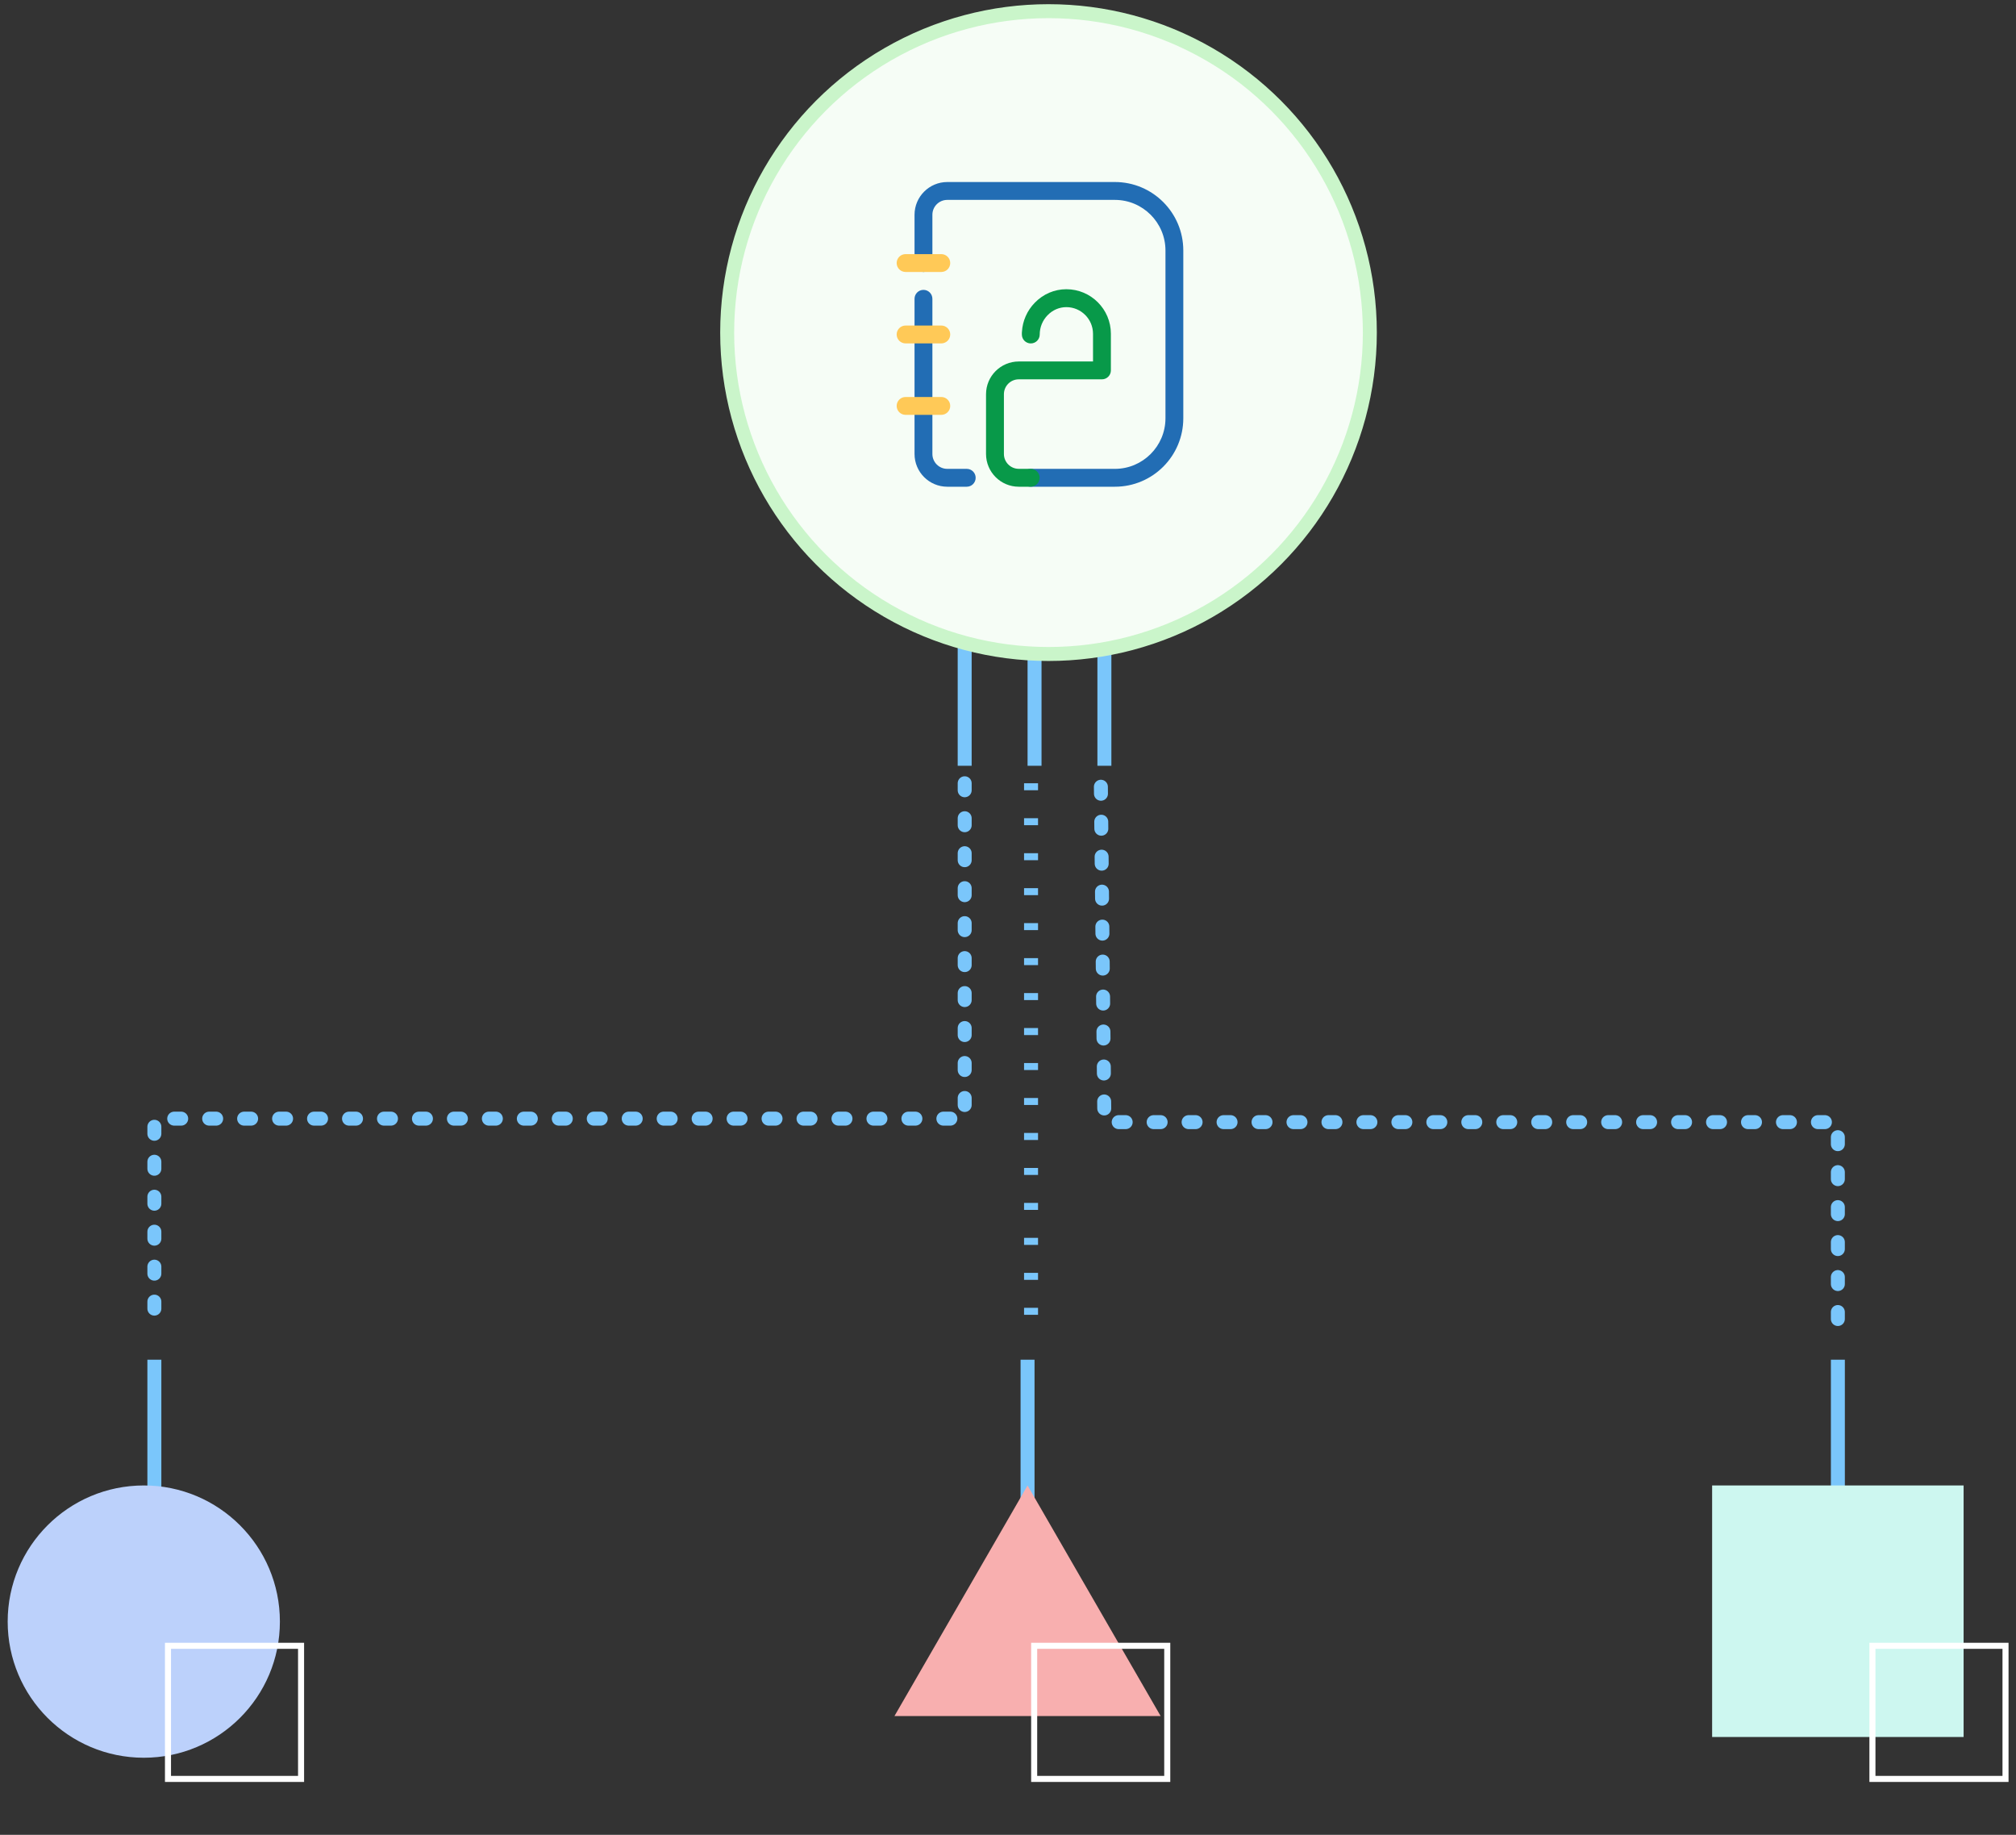
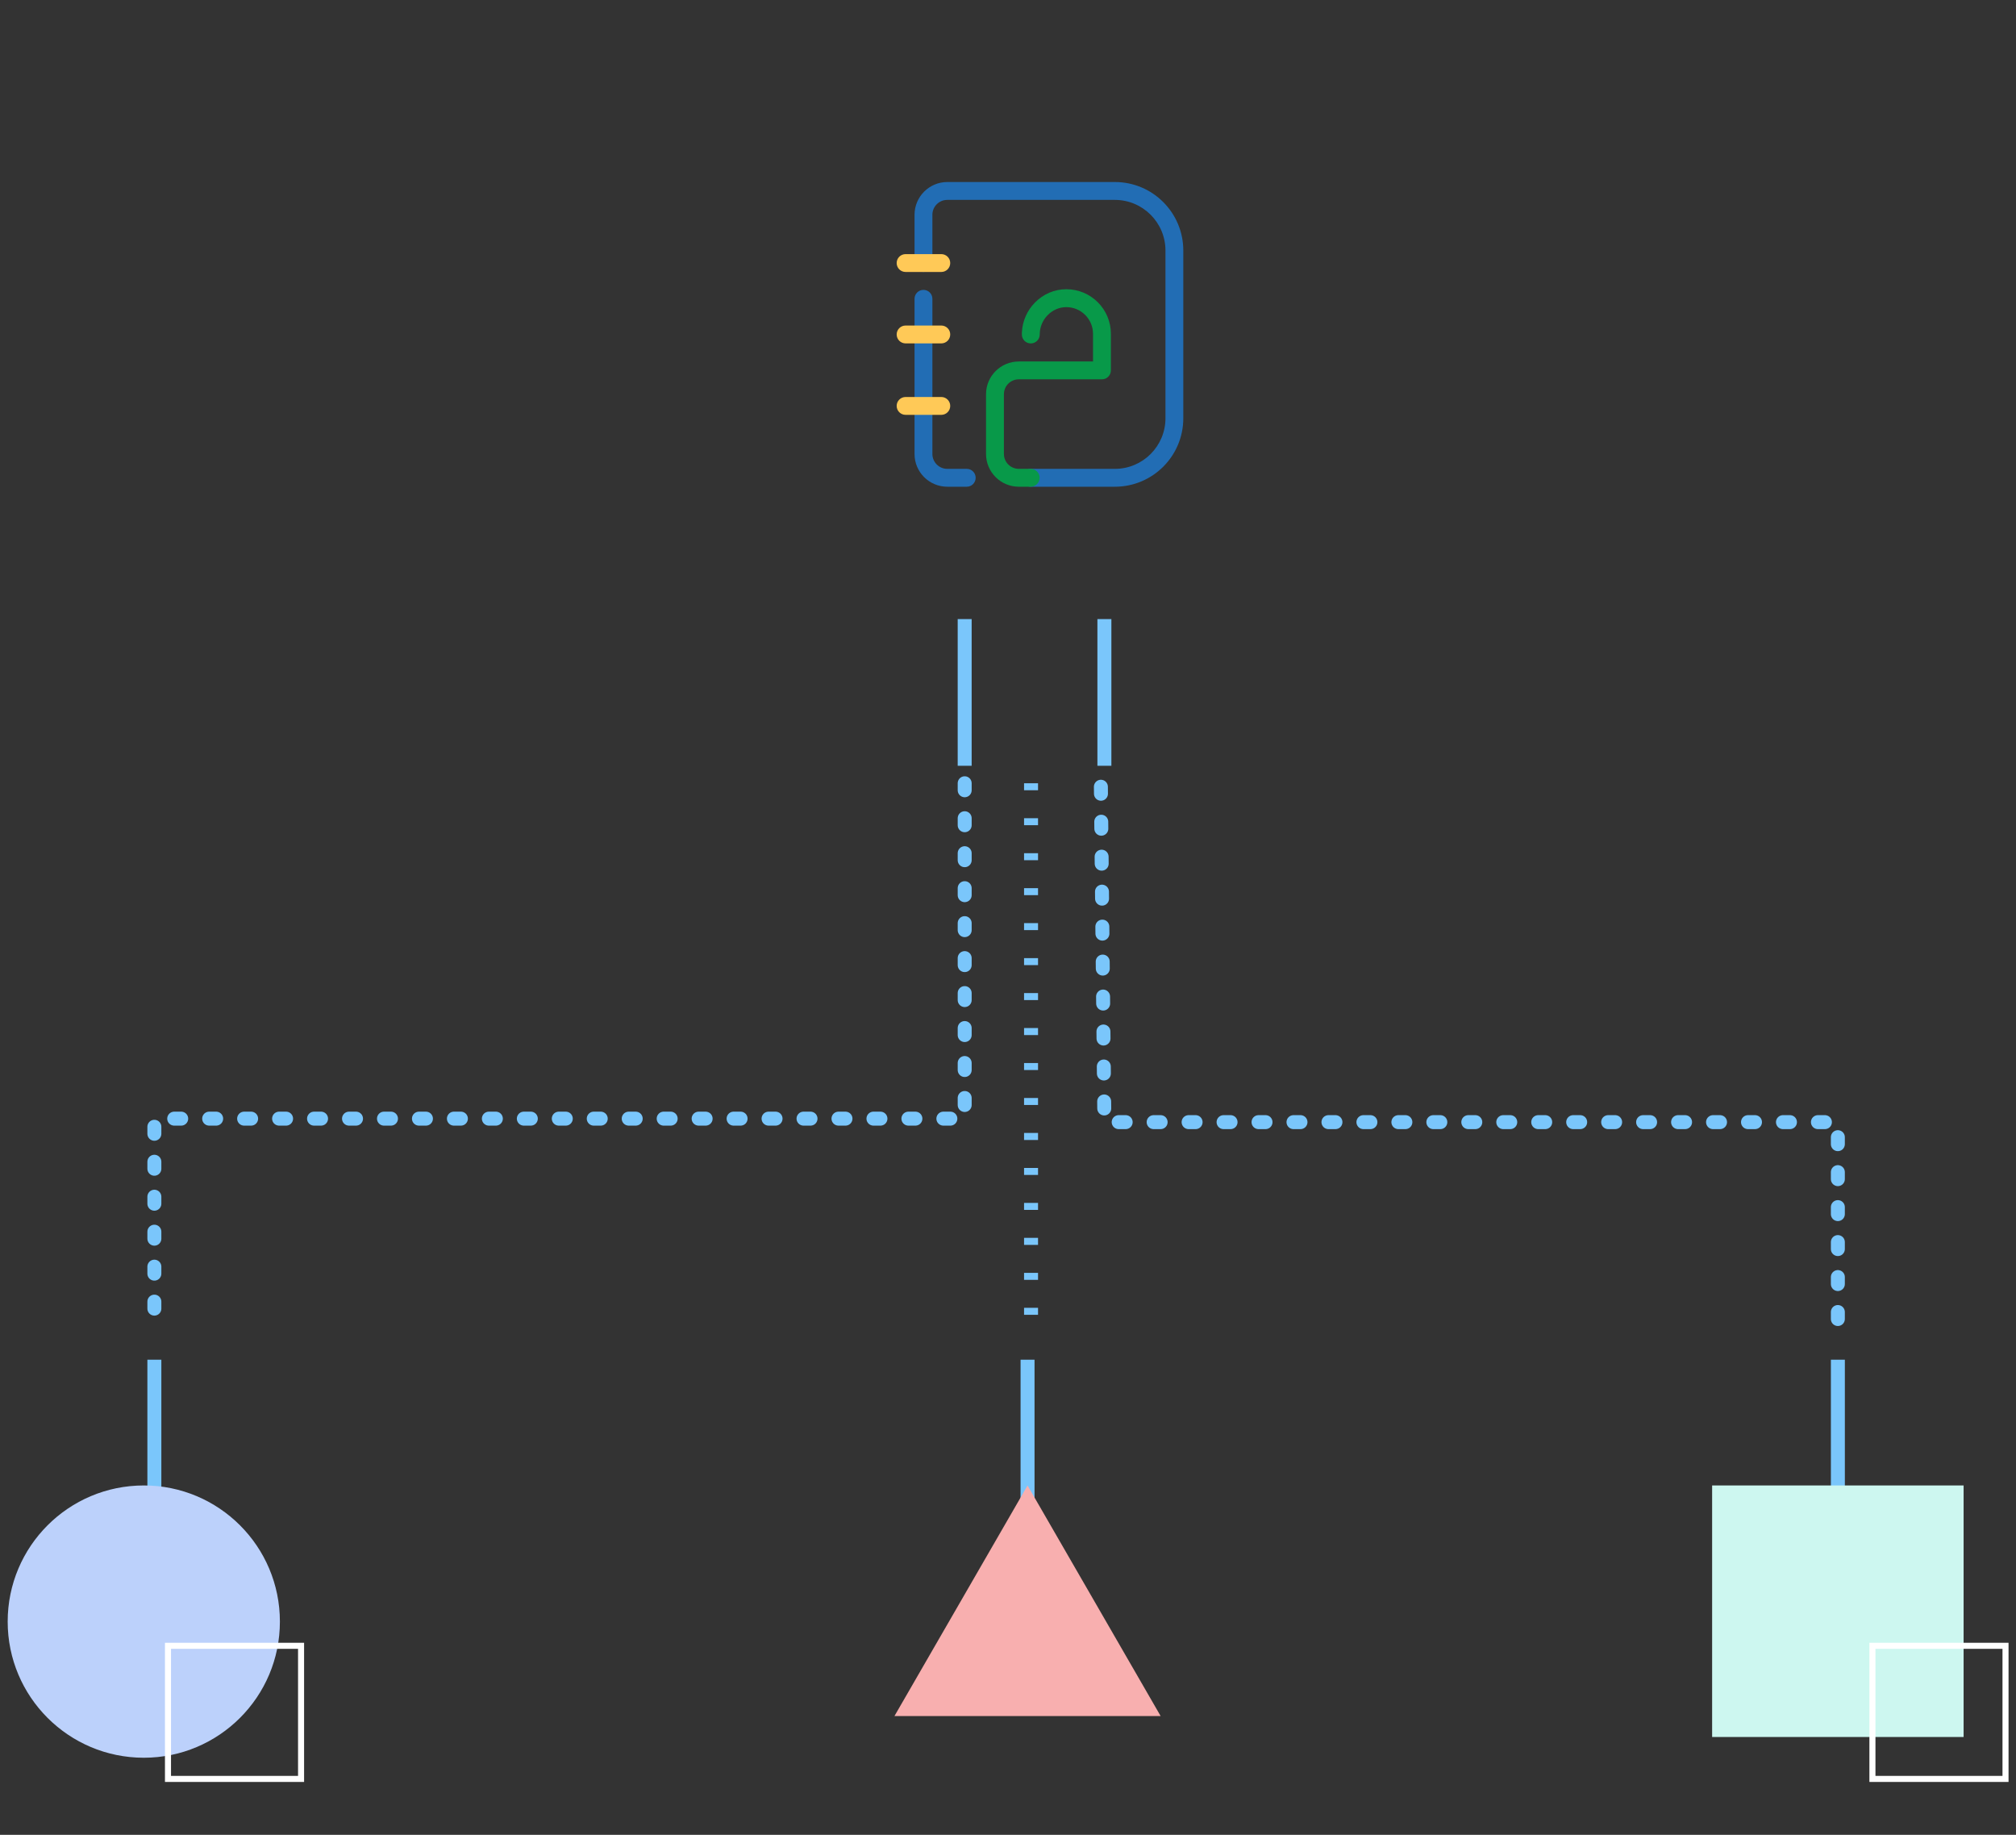
<svg xmlns="http://www.w3.org/2000/svg" width="222" height="202" viewBox="0 0 222 202" fill="none">
  <rect x="0" y="0" width="222" height="202" fill="#333333" stroke="none" />
-   <path d="M113.923 68.154V84.308" stroke="#7AC6FB" stroke-width="1.538" stroke-linejoin="round" />
  <path d="M121.615 68.154V84.308" stroke="#7AC6FB" stroke-width="1.538" stroke-linejoin="round" />
  <path d="M106.229 68.154V84.308" stroke="#7AC6FB" stroke-width="1.538" stroke-linejoin="round" />
  <path d="M16.999 149.692V165.846" stroke="#7AC6FB" stroke-width="1.538" stroke-linejoin="round" />
  <path d="M113.153 149.692V165.846" stroke="#7AC6FB" stroke-width="1.538" stroke-linejoin="round" />
  <path d="M202.385 149.692V165.846" stroke="#7AC6FB" stroke-width="1.538" stroke-linejoin="round" />
-   <circle cx="115.461" cy="36.615" r="35.385" fill="#F6FDF6" stroke="#CAF5CA" stroke-width="1.538" />
  <path d="M122.769 53.585H113.496C112.951 53.585 112.513 53.145 112.513 52.602C112.513 52.058 112.952 51.618 113.496 51.618H122.769C125.842 51.618 128.34 49.12 128.34 46.047V27.578C128.34 24.506 125.842 22.007 122.769 22.007H104.311C103.407 22.007 102.674 22.741 102.674 23.644V28.959C102.674 29.504 102.235 29.942 101.691 29.942C101.148 29.942 100.708 29.503 100.708 28.959V23.642C100.711 21.656 102.325 20.043 104.311 20.039H122.766C126.927 20.039 130.301 23.413 130.304 27.574V46.045C130.305 50.211 126.931 53.585 122.769 53.585Z" fill="#226DB4" />
  <path d="M106.456 53.585H104.311C102.321 53.581 100.708 51.968 100.708 49.981V32.896C100.708 32.352 101.148 31.913 101.691 31.913C102.235 31.913 102.674 32.353 102.674 32.896V49.98C102.674 50.885 103.409 51.617 104.311 51.617H106.456C107.001 51.617 107.439 52.056 107.439 52.6C107.439 53.144 107.001 53.585 106.456 53.585Z" fill="#226DB4" />
  <path d="M103.654 45.672H99.724C99.179 45.672 98.74 45.233 98.74 44.689C98.74 44.146 99.18 43.706 99.724 43.706H103.655C104.2 43.706 104.638 44.146 104.638 44.689C104.638 45.233 104.199 45.672 103.654 45.672Z" fill="#FFC957" />
  <path d="M103.654 37.806H99.724C99.179 37.806 98.74 37.366 98.74 36.822C98.74 36.278 99.18 35.839 99.724 35.839H103.655C104.2 35.839 104.638 36.279 104.638 36.822C104.638 37.366 104.199 37.806 103.654 37.806Z" fill="#FFC957" />
  <path d="M103.654 29.942H99.724C99.179 29.942 98.74 29.503 98.74 28.959C98.74 28.414 99.18 27.976 99.724 27.976H103.655C104.2 27.976 104.638 28.415 104.638 28.959C104.638 29.503 104.199 29.942 103.654 29.942Z" fill="#FFC957" />
  <path d="M113.496 53.585H112.184C110.194 53.581 108.583 51.968 108.581 49.981V43.403C108.581 41.412 110.195 39.8 112.184 39.796H120.362V36.747C120.359 35.128 119.047 33.816 117.428 33.813C116.654 33.813 115.919 34.127 115.362 34.701C114.804 35.268 114.493 36.032 114.493 36.826C114.493 37.371 114.054 37.809 113.51 37.809C112.966 37.809 112.527 37.37 112.527 36.826V36.672C112.527 36.629 112.53 36.59 112.534 36.547C112.6 35.337 113.104 34.193 113.951 33.327C114.882 32.369 116.115 31.842 117.427 31.842C120.129 31.842 122.329 34.038 122.329 36.744V40.777C122.329 41.322 121.889 41.761 121.346 41.761H112.187C111.282 41.761 110.55 42.495 110.55 43.4V49.978C110.55 50.883 111.284 51.615 112.189 51.615H113.501C114.045 51.615 114.484 52.054 114.484 52.598C114.483 53.142 114.04 53.585 113.496 53.585Z" fill="#089949" />
  <circle cx="15.834" cy="178.526" r="14.988" fill="#BCD1FB" />
  <g style="mix-blend-mode:difference">
    <rect x="18.498" y="181.191" width="14.655" height="14.655" stroke="white" stroke-width="0.666" />
  </g>
-   <path d="M113.153 163.538L127.808 188.923H98.497L113.153 163.538Z" fill="#F8AFAF" />
+   <path d="M113.153 163.538L127.808 188.923H98.497Z" fill="#F8AFAF" />
  <g style="mix-blend-mode:difference">
-     <rect x="113.882" y="181.191" width="14.655" height="14.655" stroke="white" stroke-width="0.666" />
-   </g>
+     </g>
  <rect x="188.538" y="163.538" width="27.692" height="27.692" fill="#CDF7F0" />
  <g style="mix-blend-mode:difference">
    <rect x="206.19" y="181.191" width="14.655" height="14.655" stroke="white" stroke-width="0.666" />
  </g>
  <path d="M113.538 86.231V146.615" stroke="#7AC6FB" stroke-width="1.538" stroke-linejoin="round" stroke-dasharray="0.77 3.08" />
  <path d="M121.229 86.615L121.614 123.539H202.383V145.462" stroke="#7AC6FB" stroke-width="1.538" stroke-linecap="round" stroke-linejoin="round" stroke-dasharray="0.77 3.08" />
  <path d="M106.23 86.231V123.154H16.999V146.615" stroke="#7AC6FB" stroke-width="1.538" stroke-linecap="round" stroke-linejoin="round" stroke-dasharray="0.77 3.08" />
</svg>